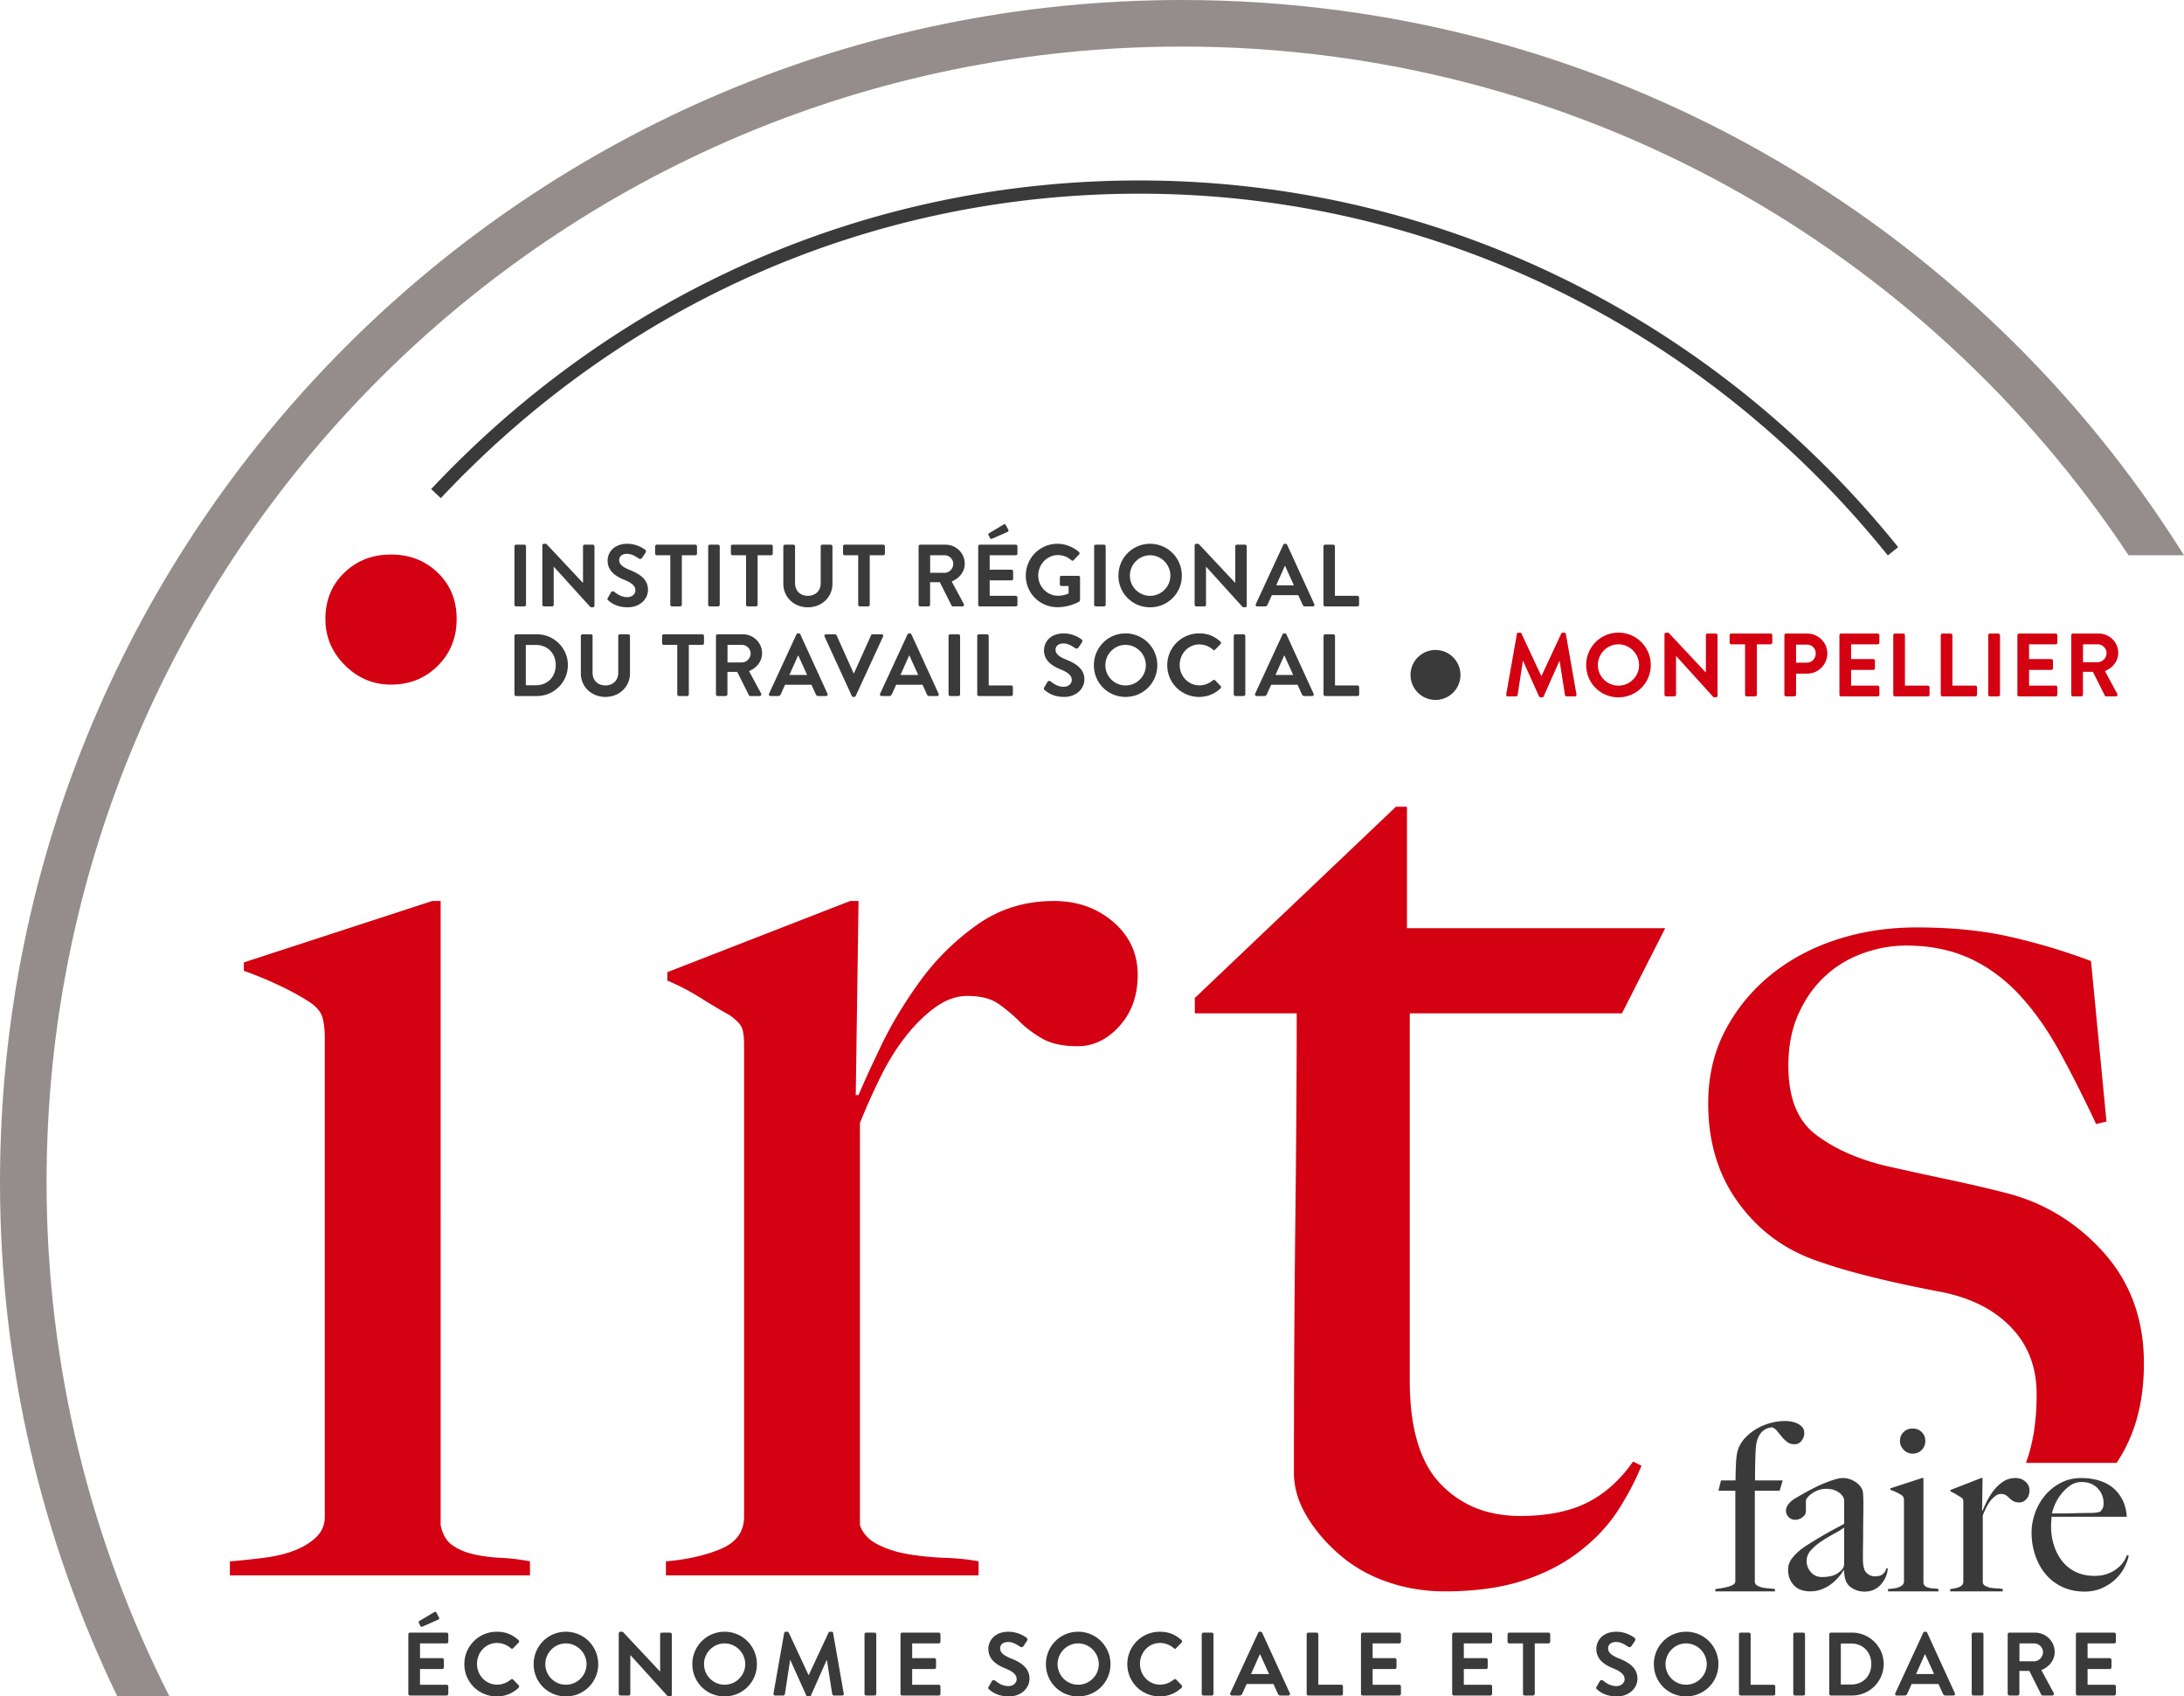
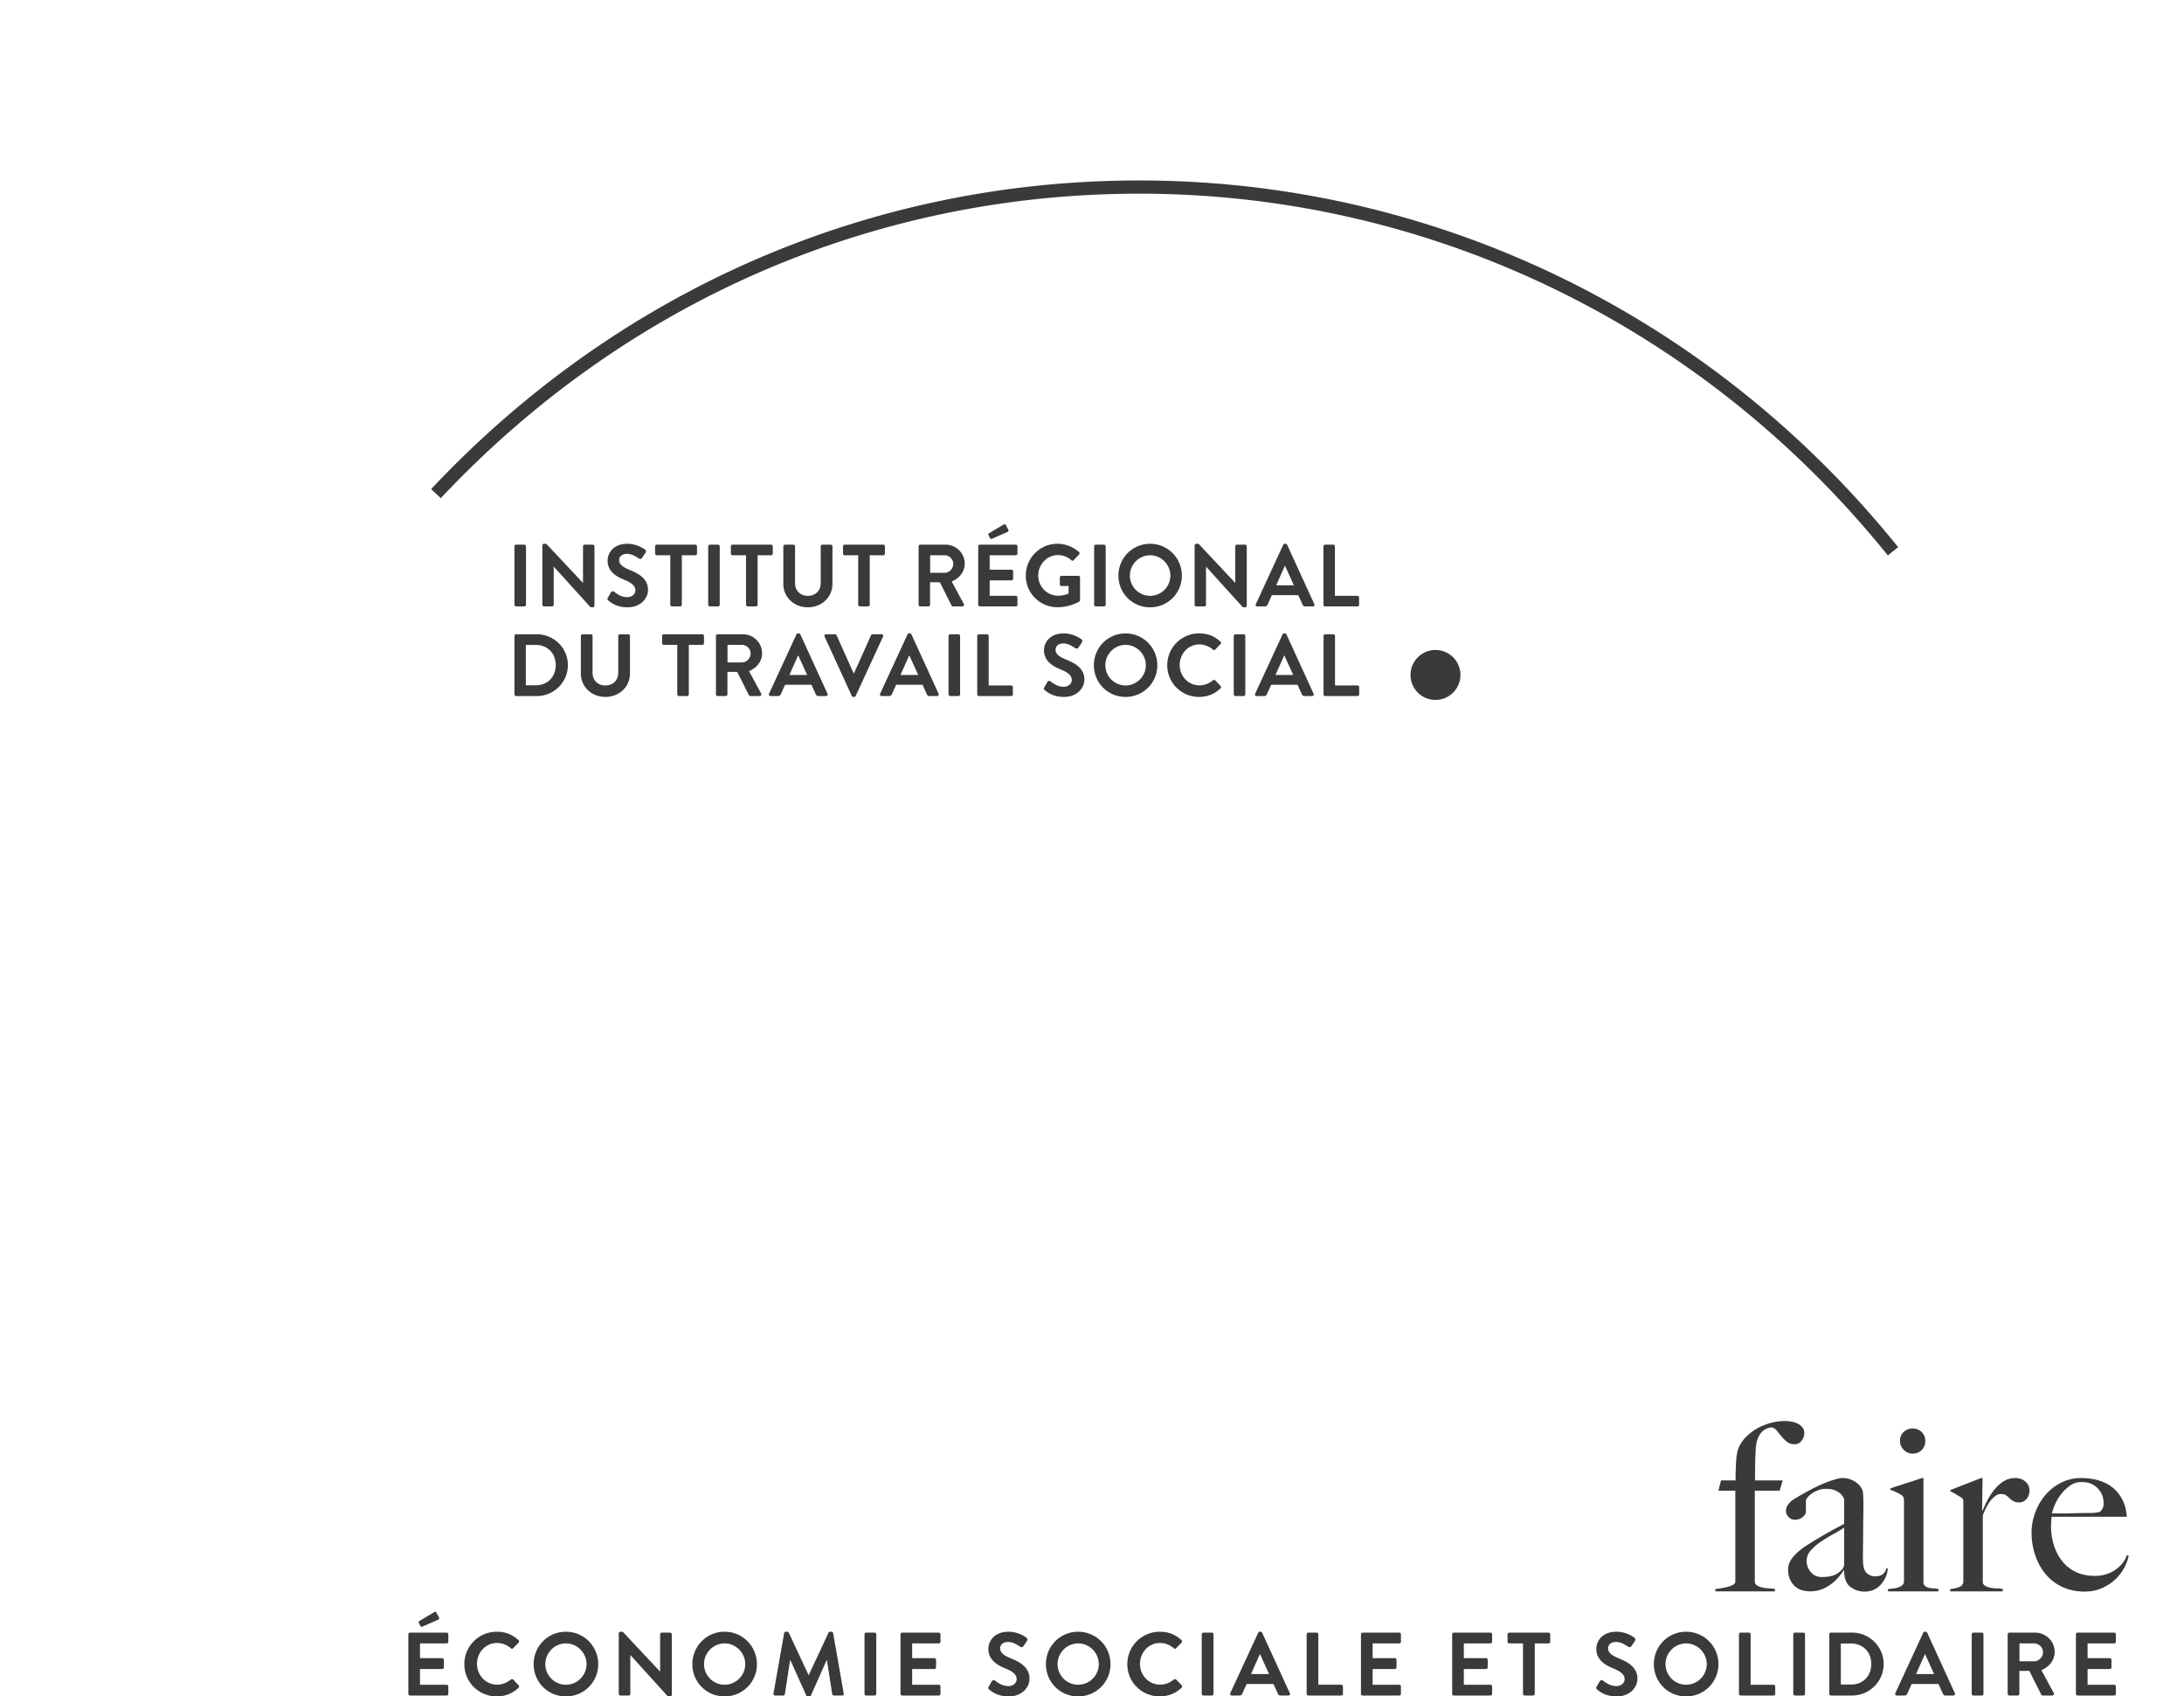
<svg xmlns="http://www.w3.org/2000/svg" width="600" height="465.953" viewBox="0 0 600 465.953">
-   <path d="M130.26 426.945c-2.3-.508-4.285-1.342-5.944-2.492-1.666-1.15-2.75-3.002-3.26-5.56V247.475h-2.3l-51.77 16.875v2.3a107.83 107.83 0 0 1 10.162 4.219c3.194 1.533 5.944 3.066 8.245 4.602 1.785 1.282 2.877 2.683 3.26 4.216.383 1.537.575 3.326.575 5.37v131.535c0 2.3-.832 4.216-2.493 5.749-1.665 1.537-3.709 2.75-6.134 3.644-2.433.898-5.178 1.534-8.246 1.917-3.068.383-6.136.706-9.204.958v3.836h82.45v-3.836a53.877 53.877 0 0 0-7.863-.958c-2.685-.124-5.176-.444-7.477-.958zm-22.836-238.908c5.117 0 9.4-1.72 12.853-5.173 3.448-3.45 5.175-7.732 5.175-12.854 0-5.118-1.727-9.348-5.175-12.688-3.453-3.338-7.736-5.006-12.853-5.006-5.122 0-9.406 1.668-12.854 5.006-3.452 3.34-5.175 7.57-5.175 12.688 0 4.898 1.78 9.128 5.342 12.685 3.558 3.564 7.789 5.342 12.687 5.342zm198.423 65.192c-4.475-3.833-9.91-5.753-16.298-5.753-7.926 0-14.955 2.176-21.09 6.52-6.136 4.35-11.38 9.528-15.723 15.532-4.351 6.008-7.928 11.953-10.737 17.833-2.816 5.884-4.86 10.352-6.136 13.421h-.766l.766-53.306h-2.301l-50.235 19.557v2.304c3.068 1.28 6.134 2.874 9.202 4.79 3.068 1.92 5.753 3.52 8.054 4.795 1.785 1.285 2.876 2.434 3.26 3.453.383 1.022.574 2.558.574 4.599v129.619c0 4.092-2.11 7.034-6.327 8.819-4.218 1.792-9.27 2.941-15.148 3.449v3.836h85.9v-3.836c-2.559-.508-5.561-.827-9.012-.958a80.994 80.994 0 0 1-9.97-.958c-3.2-.508-6.076-1.402-8.63-2.683-2.556-1.278-4.217-3.07-4.984-5.37v-110.44c1.533-3.837 3.32-7.861 5.37-12.08 2.042-4.22 4.343-7.99 6.902-11.314 2.552-3.318 5.302-6.069 8.244-8.244 2.936-2.168 5.944-3.261 9.012-3.261 3.577 0 6.388.71 8.437 2.111a41.306 41.306 0 0 1 5.75 4.79c1.788 1.793 3.896 3.394 6.328 4.795 2.428 1.41 5.687 2.112 9.779 2.112 4.345 0 8.18-1.853 11.505-5.561 3.318-3.705 4.986-8.372 4.986-14 0-5.877-2.243-10.735-6.712-14.571zm139.743 25.11l11.888-23.393h-70.947v-33.362h-3.03l-55.256 52.536v4.22h27.994c0 16.87-.135 36.112-.383 57.71-.263 21.608-.383 44.423-.383 68.452 0 4.092 1.2 8.12 3.598 12.08 2.399 3.968 5.494 7.545 9.284 10.739 3.783 3.197 8.148 5.625 13.08 7.285 4.933 1.665 10.086 2.492 15.452 2.492 8.176 0 15.274-.959 21.285-2.875 5.998-1.92 11.243-4.603 15.721-8.056 4.472-3.449 8.049-7.285 10.739-11.501 2.683-4.22 4.79-8.247 6.324-12.08l-2.3-1.15c-3.584 5.117-7.8 8.886-12.655 11.31-4.862 2.434-10.994 3.645-18.404 3.645-8.957 0-16.239-2.935-21.86-8.82-5.628-5.88-8.439-15.34-8.439-28.379V278.34h58.292zm132.243 65.577c-7.486-8.285-16.534-13.736-27.182-16.353-4.506-1.163-9.848-2.398-15.99-3.706a1063.888 1063.888 0 0 1-17.079-3.743c-7.558-1.89-13.845-4.724-18.824-8.54-4.942-3.78-7.45-10.066-7.45-18.824 0-5.45.946-10.247 2.835-14.39 1.89-4.143 4.325-7.559 7.305-10.284 2.943-2.726 6.395-4.797 10.284-6.214 3.924-1.417 7.885-2.144 11.92-2.144 6.613 0 12.463 1.199 17.587 3.56 5.088 2.363 9.63 5.743 13.664 10.103 4.034 4.397 7.704 9.594 11.01 15.663 3.308 6.032 6.614 12.61 9.958 19.696l2.834-.691-4.252-44.08a169.605 169.605 0 0 0-21.694-6.54c-7.559-1.781-16.317-2.69-26.274-2.69-7.812 0-15.153 1.127-22.021 3.38s-12.937 5.523-18.134 9.775c-5.196 4.252-9.339 9.34-12.428 15.263-3.089 5.923-4.615 12.573-4.615 19.914 0 10.647 2.762 19.768 8.322 27.327 5.524 7.595 12.791 12.937 21.767 15.99 4.724 1.67 10.03 3.197 15.917 4.614 5.887 1.454 12.028 2.726 18.388 3.925 8.03 1.672 14.354 4.906 18.932 9.775 4.616 4.833 6.905 10.939 6.905 18.279 0 7.304-.981 13.591-2.943 18.824h24.928c.69-1.09 1.381-2.18 1.999-3.343 3.67-6.76 5.487-14.754 5.487-23.984 0-12.101-3.706-22.276-11.156-30.562zm-163.568-152.63h2.222c.22 0 .418-.196.443-.37l1.43-9.351h.075l4.368 9.697c.075.149.196.271.42.271h.443c.223 0 .369-.122.419-.271l4.318-9.697h.075l1.455 9.35c.05.175.248.372.468.372h2.247c.32 0 .518-.222.443-.568l-2.91-16.582c-.025-.197-.174-.369-.443-.369h-.398c-.22 0-.344.098-.418.247l-5.43 11.645h-.071l-5.43-11.645a.45.45 0 0 0-.418-.247h-.398c-.27 0-.419.172-.443.37l-2.935 16.58c-.05.347.149.569.468.569zm30.36.247c4.936 0 8.882-3.923 8.882-8.857a8.865 8.865 0 0 0-8.882-8.908c-4.936 0-8.858 3.971-8.858 8.908a8.803 8.803 0 0 0 8.858 8.857zm0-14.558c3.109 0 5.674 2.592 5.674 5.7 0 3.11-2.565 5.65-5.674 5.65-3.109 0-5.65-2.54-5.65-5.65 0-3.108 2.541-5.7 5.65-5.7zm26.417 14.558h.344c.249 0 .469-.197.469-.443v-16.607a.484.484 0 0 0-.469-.468h-2.268a.47.47 0 0 0-.472.468v10.19h-.05l-10.064-10.733a.543.543 0 0 0-.422-.172h-.369c-.245 0-.468.197-.468.444v16.606c0 .247.223.469.468.469h2.246c.27 0 .469-.222.469-.469v-10.61h.05l10.117 11.153c.12.123.245.172.419.172zm4.6-14.558h3.775v13.843c0 .247.22.469.468.469h2.293a.487.487 0 0 0 .472-.469v-13.843h3.772a.47.47 0 0 0 .472-.469v-2.023a.47.47 0 0 0-.472-.468h-10.78a.467.467 0 0 0-.47.468v2.023c0 .247.196.469.47.469zm15.042 14.312h2.272a.486.486 0 0 0 .468-.469v-5.798h3.084c3.01 0 5.504-2.493 5.504-5.552 0-2.987-2.495-5.453-5.529-5.453h-5.799a.469.469 0 0 0-.468.468v16.335c0 .247.199.469.468.469zm2.74-14.238h2.96c1.384 0 2.445 1.036 2.445 2.394 0 1.455-1.061 2.565-2.445 2.565h-2.96v-4.959zm12.378 14.238h10.043a.467.467 0 0 0 .469-.469v-2.024a.467.467 0 0 0-.469-.469h-7.303v-4.317h6.093a.468.468 0 0 0 .468-.47v-2.048a.483.483 0 0 0-.468-.468h-6.093v-4.047h7.303a.467.467 0 0 0 .469-.469v-2.023a.467.467 0 0 0-.469-.468h-10.043a.469.469 0 0 0-.468.468v16.335c0 .247.198.469.468.469zm14.795 0h9.032c.27 0 .468-.222.468-.469v-2.024a.469.469 0 0 0-.468-.469h-6.292v-13.842a.486.486 0 0 0-.469-.468h-2.271a.469.469 0 0 0-.469.468v16.335c0 .247.2.469.469.469zm13.045 0h9.032c.27 0 .468-.222.468-.469v-2.024a.469.469 0 0 0-.468-.469h-6.292v-13.842a.486.486 0 0 0-.469-.468h-2.27a.469.469 0 0 0-.47.468v16.335c0 .247.2.469.47.469zm13.045 0h2.297a.486.486 0 0 0 .468-.469v-16.335a.486.486 0 0 0-.468-.468h-2.297a.486.486 0 0 0-.468.468v16.335c0 .247.224.469.468.469zm8.014 0h10.043a.467.467 0 0 0 .468-.469v-2.024a.467.467 0 0 0-.468-.469h-7.304v-4.317h6.094a.468.468 0 0 0 .468-.47v-2.048a.484.484 0 0 0-.468-.468h-6.094v-4.047h7.304a.467.467 0 0 0 .468-.469v-2.023a.467.467 0 0 0-.468-.468H554.7a.469.469 0 0 0-.469.468v16.335c0 .247.199.469.469.469zm14.794 0h2.272a.486.486 0 0 0 .468-.469v-6.292h2.74l3.279 6.539c.05.098.174.222.397.222h2.59c.42 0 .594-.396.42-.715l-3.382-6.267c2.147-.865 3.651-2.715 3.651-4.987 0-2.934-2.416-5.303-5.376-5.303h-7.059a.469.469 0 0 0-.468.468v16.335c0 .247.199.469.468.469zm2.765-14.312h4.02c1.31 0 2.446 1.085 2.446 2.393 0 1.382-1.136 2.518-2.445 2.518h-4.021v-4.911z" fill="#d30111" />
  <path d="M115.487 446.584c.1.223.27.319.617.173l4.316-1.902c.223-.096.323-.369.149-.663l-.692-1.285c-.12-.224-.37-.245-.639-.075l-4.05 2.42c-.12.072-.244.27-.145.47l.444.862zm7.204 1.852h-10.043c-.27 0-.468.22-.468.468v16.335a.47.47 0 0 0 .468.469h10.043a.468.468 0 0 0 .468-.469v-2.026a.468.468 0 0 0-.468-.468h-7.303v-4.316h6.093a.469.469 0 0 0 .468-.472v-2.047a.485.485 0 0 0-.468-.469h-6.093v-4.045h7.303a.468.468 0 0 0 .468-.469v-2.023a.466.466 0 0 0-.468-.468zm18.273 12.878a.449.449 0 0 0-.614 0c-1.037.838-2.296 1.406-3.776 1.406-3.159 0-5.53-2.616-5.53-5.7 0-3.108 2.347-5.749 5.505-5.749 1.38 0 2.764.543 3.8 1.455.196.2.444.2.615 0l1.508-1.554a.459.459 0 0 0-.025-.688c-1.679-1.505-3.481-2.296-5.973-2.296-4.936 0-8.907 3.97-8.907 8.907s3.971 8.858 8.907 8.858c2.197 0 4.32-.763 5.998-2.392.17-.174.22-.493.025-.667l-1.533-1.58zm14.5-13.126c-4.936 0-8.858 3.97-8.858 8.907s3.922 8.858 8.858 8.858 8.882-3.922 8.882-8.858-3.946-8.907-8.882-8.907zm0 14.557c-3.109 0-5.65-2.541-5.65-5.65 0-3.109 2.541-5.7 5.65-5.7 3.109 0 5.674 2.591 5.674 5.7s-2.565 5.65-5.674 5.65zm28.631-14.309h-2.267a.469.469 0 0 0-.472.468v10.189h-.046l-10.068-10.732a.545.545 0 0 0-.423-.173h-.369c-.245 0-.468.198-.468.443v16.608c0 .245.223.469.468.469h2.247a.47.47 0 0 0 .468-.469v-10.61h.05l10.117 11.153c.121.121.245.17.42.17h.343c.249 0 .469-.194.469-.443v-16.605a.482.482 0 0 0-.469-.468zm14.966-.248c-4.937 0-8.858 3.97-8.858 8.907s3.921 8.858 8.858 8.858 8.882-3.922 8.882-8.858-3.946-8.907-8.882-8.907zm0 14.557c-3.11 0-5.65-2.541-5.65-5.65 0-3.109 2.54-5.7 5.65-5.7 3.108 0 5.674 2.591 5.674 5.7s-2.566 5.65-5.674 5.65zm29.376-14.557h-.397c-.22 0-.344.099-.419.248l-5.43 11.643h-.07l-5.43-11.643a.451.451 0 0 0-.419-.248h-.397c-.27 0-.42.173-.444.369l-2.935 16.583c-.05.344.15.568.469.568h2.221a.48.48 0 0 0 .444-.373l1.43-9.35h.074l4.369 9.698c.074.15.195.27.419.27h.443c.224 0 .37-.12.42-.27l4.318-9.699h.074l1.455 9.351c.05.174.249.373.469.373h2.246c.32 0 .518-.224.444-.568l-2.91-16.583c-.025-.196-.174-.37-.444-.37zm11.828.248h-2.296a.485.485 0 0 0-.468.468v16.335c0 .245.223.469.468.469h2.296a.487.487 0 0 0 .469-.469v-16.335a.485.485 0 0 0-.469-.468zm17.634 0h-10.043c-.27 0-.468.22-.468.468v16.335a.47.47 0 0 0 .468.469H257.9a.468.468 0 0 0 .469-.469v-2.026a.468.468 0 0 0-.469-.468h-7.303v-4.316h6.093a.469.469 0 0 0 .468-.472v-2.047a.485.485 0 0 0-.468-.469h-6.093v-4.045h7.303a.468.468 0 0 0 .469-.469v-2.023a.466.466 0 0 0-.469-.468zm19.774 7.055c-1.998-.813-2.91-1.604-2.91-2.765 0-.936.763-1.724 2.168-1.724 1.36 0 2.37.688 3.432 1.355.294.2.667 0 .862-.294l.94-1.409c.171-.245.096-.664-.148-.813-.494-.369-2.42-1.653-4.937-1.653-3.921 0-5.55 2.54-5.55 4.737 0 2.91 2.317 4.394 4.638 5.33 2.073.838 3.134 1.704 3.134 2.96 0 1.061-.962 1.902-2.247 1.902-1.604 0-2.714-.766-3.726-1.53a.57.57 0 0 0-.837.171l-.887 1.53c-.224.397-.125.543.12.741.717.618 2.321 1.924 5.43 1.924 3.478 0 5.674-2.342 5.674-4.883 0-3.184-2.76-4.617-5.156-5.58zm18.52-7.303c-4.935 0-8.857 3.97-8.857 8.907s3.922 8.858 8.858 8.858 8.883-3.922 8.883-8.858-3.947-8.907-8.883-8.907zm0 14.557c-3.108 0-5.649-2.541-5.649-5.65 0-3.109 2.541-5.7 5.65-5.7s5.674 2.591 5.674 5.7-2.565 5.65-5.674 5.65zm26.908-1.43a.449.449 0 0 0-.614 0c-1.036.837-2.296 1.405-3.776 1.405-3.159 0-5.53-2.616-5.53-5.7 0-3.108 2.347-5.749 5.505-5.749 1.38 0 2.765.543 3.8 1.455.196.2.444.2.615 0l1.508-1.554a.459.459 0 0 0-.025-.688c-1.678-1.505-3.481-2.296-5.972-2.296-4.937 0-8.908 3.97-8.908 8.907s3.971 8.858 8.908 8.858c2.196 0 4.318-.763 5.997-2.392.17-.174.22-.493.025-.667l-1.533-1.58zm9.809-12.879h-2.297a.485.485 0 0 0-.468.468v16.335c0 .245.224.469.468.469h2.297a.487.487 0 0 0 .468-.469v-16.335a.485.485 0 0 0-.468-.468zm13.417-.248h-.244c-.224 0-.348.124-.423.273l-7.672 16.605c-.15.319.05.642.419.642h2.147c.393 0 .617-.249.716-.493l1.207-2.666h7.378l1.21 2.666c.174.344.344.493.717.493h2.147c.369 0 .568-.323.419-.642l-7.602-16.605c-.074-.15-.17-.273-.419-.273zm-2.64 11.622l2.417-5.43h.074l2.47 5.43h-4.96zm24.785 2.935h-6.292v-13.84a.485.485 0 0 0-.469-.469h-2.27c-.27 0-.47.22-.47.468v16.335a.47.47 0 0 0 .47.469h9.03a.47.47 0 0 0 .47-.469v-2.026a.47.47 0 0 0-.47-.468zm15.93-14.309H374.36c-.27 0-.468.22-.468.468v16.335a.47.47 0 0 0 .468.469h10.043a.468.468 0 0 0 .469-.469v-2.026a.468.468 0 0 0-.469-.468H377.1v-4.316h6.093a.469.469 0 0 0 .468-.472v-2.047a.485.485 0 0 0-.468-.469h-6.093v-4.045h7.303a.468.468 0 0 0 .469-.469v-2.023a.466.466 0 0 0-.469-.468zm25.055 0h-10.044c-.27 0-.468.22-.468.468v16.335a.47.47 0 0 0 .468.469h10.044a.468.468 0 0 0 .468-.469v-2.026a.468.468 0 0 0-.468-.468h-7.304v-4.316h6.093a.469.469 0 0 0 .469-.472v-2.047a.485.485 0 0 0-.469-.469h-6.093v-4.045h7.304a.468.468 0 0 0 .468-.469v-2.023a.466.466 0 0 0-.468-.468zm15.955 0H414.63a.466.466 0 0 0-.469.468v2.023c0 .245.195.469.469.469h3.776v13.843c0 .245.22.469.468.469h2.292a.488.488 0 0 0 .472-.469v-13.843h3.773a.47.47 0 0 0 .472-.469v-2.023a.469.469 0 0 0-.472-.468zm19.28 7.055c-1.998-.813-2.91-1.604-2.91-2.765 0-.936.763-1.724 2.169-1.724 1.359 0 2.37.688 3.431 1.355.295.2.667 0 .863-.294l.94-1.409c.17-.245.096-.664-.15-.813-.492-.369-2.42-1.653-4.935-1.653-3.922 0-5.55 2.54-5.55 4.737 0 2.91 2.317 4.394 4.638 5.33 2.072.838 3.133 1.704 3.133 2.96 0 1.061-.962 1.902-2.246 1.902-1.604 0-2.715-.766-3.726-1.53a.57.57 0 0 0-.838.171l-.887 1.53c-.224.397-.124.543.12.741.717.618 2.321 1.924 5.43 1.924 3.478 0 5.675-2.342 5.675-4.883 0-3.184-2.761-4.617-5.157-5.58zm18.521-7.303c-4.936 0-8.857 3.97-8.857 8.907s3.92 8.858 8.857 8.858 8.883-3.922 8.883-8.858-3.946-8.907-8.883-8.907zm0 14.557c-3.108 0-5.65-2.541-5.65-5.65 0-3.109 2.542-5.7 5.65-5.7 3.109 0 5.675 2.591 5.675 5.7s-2.566 5.65-5.675 5.65zm-208.582-272.05c.17.34.339.485.702.485h2.108c.364 0 .558-.316.412-.63l-7.463-16.308c-.073-.146-.169-.266-.412-.266h-.241c-.218 0-.34.12-.413.266l-7.536 16.308c-.146.314.05.63.411.63h2.11c.387 0 .605-.243.703-.484l1.187-2.617h7.245l1.187 2.617zm-7.245-5.306l2.374-5.33h.073l2.424 5.33h-4.871zm-29.425-35.786h-2.301a.477.477 0 0 0-.461.46v10.273c0 3.684 2.933 6.471 6.737 6.471 3.827 0 6.76-2.787 6.76-6.47v-10.275a.477.477 0 0 0-.461-.46h-2.301a.461.461 0 0 0-.462.46v10.129c0 2.037-1.428 3.465-3.536 3.465s-3.515-1.428-3.515-3.488v-10.106a.46.46 0 0 0-.46-.46zm-44.89 35.35v-10.275a.477.477 0 0 0-.461-.46h-2.302a.461.461 0 0 0-.46.46v10.129c0 2.037-1.43 3.465-3.537 3.465s-3.515-1.428-3.515-3.488v-10.106a.46.46 0 0 0-.46-.46h-2.301a.477.477 0 0 0-.462.46v10.274c0 3.684 2.933 6.471 6.738 6.471 3.827 0 6.76-2.787 6.76-6.47zm63.156-18.389h2.253a.477.477 0 0 0 .462-.46V152.51h3.706a.46.46 0 0 0 .462-.46v-1.987a.46.46 0 0 0-.462-.46h-10.587a.46.46 0 0 0-.462.46v1.988c0 .241.194.46.462.46h3.706v13.595c0 .241.219.46.46.46zm289.228 232.704c.987 0 1.814-.33 2.48-.997.664-.668.998-1.494.998-2.481 0-.99-.334-1.806-.997-2.449-.667-.646-1.494-.969-2.48-.969-.99 0-1.818.323-2.485.97-.664.642-.997 1.458-.997 2.448 0 .944.344 1.76 1.033 2.449.684.688 1.5 1.029 2.448 1.029zm-283.272-225.05h-2.471a.45.45 0 0 0-.414.267l-4.675 10.42h-.12l-4.678-10.42a.445.445 0 0 0-.412-.266h-2.472c-.363 0-.557.314-.411.63l7.486 16.306c.073.146.195.268.413.268h.242c.218 0 .339-.122.411-.268l7.513-16.306c.146-.316-.05-.63-.412-.63zm-36.765-7.654h2.254a.477.477 0 0 0 .461-.46V152.51h3.707a.46.46 0 0 0 .461-.46v-1.987a.46.46 0 0 0-.461-.46h-10.588a.46.46 0 0 0-.461.46v1.988c0 .241.193.46.46.46h3.708v13.595c0 .241.218.46.46.46zm-33.067-2.544c-1.574 0-2.665-.75-3.66-1.503-.216-.169-.629-.169-.822.17l-.873 1.503c-.217.387-.121.532.122.726.703.607 2.277 1.891 5.33 1.891 3.418 0 5.574-2.303 5.574-4.798 0-3.126-2.713-4.531-5.064-5.477-1.963-.799-2.86-1.574-2.86-2.713 0-.921.752-1.697 2.132-1.697 1.333 0 2.326.678 3.368 1.333.29.193.655 0 .848-.29l.92-1.381c.171-.244.098-.655-.145-.8-.484-.364-2.374-1.624-4.845-1.624-3.853 0-5.451 2.496-5.451 4.652 0 2.859 2.276 4.314 4.554 5.235 2.036.823 3.077 1.671 3.077 2.908 0 1.041-.944 1.865-2.205 1.865zm-30.56 2.544h2.253a.477.477 0 0 0 .461-.46v-16.042a.477.477 0 0 0-.461-.46h-2.254a.477.477 0 0 0-.46.46v16.043c0 .241.22.46.46.46zm51.613 10.102v-1.988a.46.46 0 0 0-.462-.46h-10.587a.46.46 0 0 0-.462.46v1.988c0 .241.194.46.462.46h3.706v13.595c0 .241.219.46.46.46h2.253a.477.477 0 0 0 .462-.46v-13.596h3.706a.46.46 0 0 0 .462-.46zm-8.8-10.102h2.254a.477.477 0 0 0 .461-.46V152.51h3.707a.46.46 0 0 0 .461-.46v-1.987a.46.46 0 0 0-.46-.46h-10.589a.46.46 0 0 0-.461.46v1.988c0 .241.193.46.461.46h3.707v13.595c0 .241.218.46.46.46zm12.664 0a.477.477 0 0 0 .462-.46v-16.042a.477.477 0 0 0-.462-.46h-2.253a.477.477 0 0 0-.46.46v16.043c0 .241.219.46.46.46h2.253zm12.095 12.865c0-2.884-2.375-5.21-5.283-5.21h-6.93a.46.46 0 0 0-.46.46v16.042c0 .241.193.46.46.46h2.23c.241 0 .46-.219.46-.46v-6.18h2.69l3.222 6.421c.05.098.17.218.388.218h2.545c.411 0 .58-.388.411-.702l-3.32-6.156c2.109-.848 3.587-2.665 3.587-4.893zm-5.549 2.52h-3.95v-4.824h3.95c1.285 0 2.4 1.067 2.4 2.351 0 1.358-1.115 2.472-2.4 2.472zm10.68 8.747l1.187-2.617h7.245l1.187 2.617c.17.339.339.484.703.484h2.108c.363 0 .557-.316.411-.63l-7.463-16.308c-.072-.146-.168-.266-.411-.266h-.242c-.218 0-.34.12-.413.266l-7.536 16.308c-.145.314.05.63.412.63h2.11c.386 0 .605-.243.702-.484zm4.748-10.638h.073l2.424 5.33h-4.87l2.373-5.33zm-77.911 10.663c0 .241.193.46.436.46h5.742c4.678 0 8.505-3.805 8.505-8.505 0-4.653-3.827-8.457-8.505-8.457h-5.742c-.243 0-.436.218-.436.46v16.042zm3.125-13.57h2.762c3.152 0 5.453 2.228 5.453 5.525 0 3.32-2.301 5.548-5.453 5.548h-2.762V177.15zm7.205-10.587a.46.46 0 0 0 .46-.46v-10.42h.05l9.934 10.953c.121.12.242.17.412.17h.339c.243 0 .461-.195.461-.436v-16.309a.477.477 0 0 0-.461-.46h-2.229a.461.461 0 0 0-.461.46v10.008h-.048l-9.887-10.54a.526.526 0 0 0-.411-.17h-.364c-.241 0-.46.193-.46.436v16.309c0 .241.219.46.46.46h2.205zm190.855-.193v-16.309c0-.24-.22-.46-.461-.46h-2.229a.461.461 0 0 0-.461.46v10.008h-.046l-9.887-10.54a.535.535 0 0 0-.412-.17h-.365c-.242 0-.462.193-.462.436v16.309c0 .241.22.46.462.46h2.203c.27 0 .462-.219.462-.46v-10.421h.05l9.932 10.953c.125.12.245.17.412.17h.34c.242 0 .462-.195.462-.436zm166.317 282.065h-5.849c-.244 0-.443.22-.443.468v16.335c0 .245.199.469.443.469h5.849c4.762 0 8.662-3.875 8.662-8.663 0-4.737-3.9-8.609-8.662-8.609zm-.295 14.259h-2.814V451.42h2.814c3.208 0 5.55 2.27 5.55 5.624 0 3.382-2.342 5.65-5.55 5.65zm-13.12-14.259h-2.296a.485.485 0 0 0-.468.468v16.335c0 .245.223.469.468.469h2.296a.487.487 0 0 0 .469-.469v-16.335a.485.485 0 0 0-.469-.468zm21.854-16.076c-.476.408-1.203.614-2.193.614-.86 0-1.622-.312-2.286-.937-.667-.62-1-1.898-1-3.833 0-1.458.01-2.803.031-4.027.022-1.225.032-2.417.032-3.578 0-1.16.01-2.36.032-3.609.022-1.245.036-2.64.036-4.187 0-.731-.025-1.473-.068-2.225-.042-.75-.149-1.278-.32-1.58-.432-.858-1.138-1.575-2.128-2.157a6.145 6.145 0 0 0-3.155-.87c-.56 0-1.281.128-2.161.387s-1.846.604-2.9 1.033c-1.054.43-2.157.944-3.318 1.544-1.16.603-2.3 1.224-3.417 1.87-.345.216-.738.45-1.193.71a7.31 7.31 0 0 0-1.256.901c-.387.344-.706.731-.965 1.16s-.387.902-.387 1.416c0 .646.245 1.218.742 1.71a2.412 2.412 0 0 0 1.77.739c.732 0 1.41-.234 2.03-.706.625-.472.934-1.012.934-1.611v-2.903c0-.256.152-.568.454-.934.298-.365.706-.73 1.224-1.096a7.342 7.342 0 0 1 1.771-.902 6.083 6.083 0 0 1 2.03-.354c1.033 0 1.87.142 2.513.418.645.28 1.15.593 1.515.937.365.344.62.675.773.997.15.323.224.53.224.614v6.637c-.43.259-.955.546-1.576.869-.624.323-1.345.71-2.16 1.16-.817.451-1.772 1.001-2.868 1.644a129.77 129.77 0 0 0-3.769 2.32c-1.42.902-2.612 1.913-3.577 3.028-.965 1.117-1.452 2.278-1.452 3.48 0 1.119.185 2.063.55 2.836.362.774.838 1.41 1.416 1.903a4.964 4.964 0 0 0 1.934 1.029c.71.195 1.406.29 2.094.29 1.16 0 2.225-.18 3.19-.546a10.556 10.556 0 0 0 2.644-1.451 12.84 12.84 0 0 0 2.062-1.934c.579-.685 1.04-1.31 1.384-1.867l.128.064c0 2.147.571 3.652 1.71 4.51 1.136.86 2.439 1.289 3.897 1.289.905 0 1.732-.16 2.48-.483a5.53 5.53 0 0 0 1.967-1.42 7.885 7.885 0 0 0 1.355-2.093c.341-.774.536-1.569.579-2.385h-.387a3.065 3.065 0 0 1-.965 1.579zm-10.636-2.867c0 .73-.255 1.334-.77 1.806-.731.731-1.526 1.224-2.385 1.48-.862.259-1.849.387-2.967.387-1.245 0-2.253-.451-3.027-1.352-.773-.902-1.16-1.913-1.16-3.031 0-1.114.397-2.115 1.192-2.995a15.016 15.016 0 0 1 2.836-2.417 41.79 41.79 0 0 1 3.382-2.03c1.16-.62 2.129-1.214 2.899-1.77v9.922zM312.99 49.567c-74.075 0-143.164 30.106-194.54 84.77l2.648 2.489C171.779 82.9 239.928 53.2 312.99 53.2c79.83 0 154.783 36.216 205.648 99.365l2.832-2.278C469.91 86.278 393.924 49.567 312.99 49.567zm88.23 135.822a6.857 6.857 0 1 0-13.714 0 6.857 6.857 0 0 0 13.715 0zm86.015 277.356h-6.292v-13.84a.485.485 0 0 0-.468-.469h-2.272c-.27 0-.468.22-.468.468v16.335a.47.47 0 0 0 .468.469h9.032a.47.47 0 0 0 .468-.469v-2.026a.47.47 0 0 0-.468-.468zm-5.054-60.287c.022-1.224.075-2.693.16-4.415.089-1.33.312-2.391.678-3.186.366-.795.795-1.399 1.288-1.807s.98-.678 1.452-.805.837-.192 1.096-.192c.515.17.976.515 1.384 1.03a70.81 70.81 0 0 0 1.288 1.578c.451.54.944 1.012 1.484 1.42.536.408 1.192.61 1.966.61.816 0 1.469-.323 1.966-.965.493-.646.738-1.356.738-2.13 0-.599-.16-1.103-.483-1.51s-.73-.743-1.224-1.002a6.467 6.467 0 0 0-1.675-.578 9.202 9.202 0 0 0-1.902-.195c-1.374 0-2.715.184-4.028.55-1.31.365-2.512.859-3.61 1.48a14.429 14.429 0 0 0-2.93 2.193c-.86.837-1.526 1.75-1.998 2.736-.472.947-.763 2.289-.87 4.028a87.154 87.154 0 0 0-.16 5.32h-3.995l-.71 2.835h4.642v24.937c0 .344-.196.635-.582.87-.387.237-.87.432-1.448.581-.582.15-1.186.28-1.807.387-.624.107-1.17.181-1.643.224v.646h16.367v-.646a30.16 30.16 0 0 0-1.898-.192 9.537 9.537 0 0 1-1.707-.259c-.518-.128-.948-.298-1.292-.514a1.368 1.368 0 0 1-.642-.902v-25.132h6.831l.838-2.836h-7.605c0-1.547.01-2.935.031-4.159zm82.29 51.28c0-2.935-2.42-5.302-5.38-5.302h-7.06c-.269 0-.468.22-.468.468v16.335a.47.47 0 0 0 .469.469h2.271a.487.487 0 0 0 .469-.469v-6.292h2.74l3.278 6.537c.05.1.174.224.398.224h2.59c.42 0 .593-.398.42-.717l-3.383-6.267c2.147-.862 3.655-2.715 3.655-4.986zm-5.654 2.57h-4.02v-4.912h4.02c1.31 0 2.445 1.086 2.445 2.392 0 1.384-1.135 2.52-2.445 2.52zm21.999-7.872h-10.043c-.27 0-.468.22-.468.468v16.335a.47.47 0 0 0 .468.469h10.043a.468.468 0 0 0 .468-.469v-2.026a.468.468 0 0 0-.468-.468h-7.303v-4.316h6.093a.469.469 0 0 0 .468-.472v-2.047a.485.485 0 0 0-.468-.469h-6.093v-4.045h7.303a.468.468 0 0 0 .468-.469v-2.023a.466.466 0 0 0-.468-.468zm-48.274-11.984a8.947 8.947 0 0 0-1.32-.16 7.49 7.49 0 0 1-1.256-.16 2.906 2.906 0 0 1-1.001-.418c-.28-.196-.461-.508-.547-.937V405.97h-.386l-8.702 2.836v.387c.603.216 1.171.45 1.71.71.536.255.998.514 1.385.773.301.213.482.45.546.706.067.26.1.561.1.905v22.102c0 .387-.143.71-.42.969-.28.255-.624.461-1.032.61-.408.153-.87.26-1.384.323-.518.064-1.033.117-1.547.16v.646h13.854v-.646zM263.3 174.219h-2.253a.477.477 0 0 0-.46.46v16.042c0 .241.219.46.46.46h2.253a.477.477 0 0 0 .462-.46v-16.043a.477.477 0 0 0-.462-.46zm109.64 14.053h-6.179v-13.594a.476.476 0 0 0-.461-.46h-2.229a.461.461 0 0 0-.461.46v16.043c0 .241.195.46.461.46h8.869a.461.461 0 0 0 .461-.46v-1.988a.461.461 0 0 0-.461-.461zm172.686 225.915c.345-.706.731-1.342 1.16-1.899a7.02 7.02 0 0 1 1.385-1.387c.493-.366 1-.547 1.515-.547.6 0 1.075.117 1.42.355.34.234.663.504.965.806.302.301.653.567 1.065.805.404.234.954.355 1.643.355.727 0 1.373-.312 1.93-.937.56-.62.841-1.405.841-2.353 0-.986-.38-1.802-1.128-2.448-.753-.643-1.668-.966-2.74-.966-1.33 0-2.512.366-3.545 1.097-1.03.731-1.913 1.6-2.64 2.608a19.394 19.394 0 0 0-1.807 2.999 50.356 50.356 0 0 0-1.029 2.253h-.131l.131-8.957h-.387l-8.442 3.287v.386c.514.217 1.029.483 1.547.806.515.323.965.593 1.352.806.302.216.483.408.547.582.064.17.099.429.099.77v21.782c0 .688-.355 1.182-1.065 1.483-.71.302-1.558.494-2.544.579v.646H550.2v-.646a9.696 9.696 0 0 0-1.512-.16 14.023 14.023 0 0 1-1.679-.16 5.018 5.018 0 0 1-1.447-.454c-.43-.213-.71-.514-.838-.901v-18.56c.256-.643.557-1.32.901-2.03zm-16.597 34h-.245c-.224 0-.348.125-.422.274l-7.673 16.605c-.149.319.05.642.419.642h2.147c.394 0 .617-.249.717-.493l1.206-2.666h7.378l1.21 2.666c.174.344.345.493.717.493h2.147c.37 0 .568-.323.419-.642l-7.601-16.605c-.075-.15-.17-.273-.42-.273zm-2.64 11.623l2.416-5.43h.075l2.47 5.43h-4.962zm18.052-11.374h-2.296a.485.485 0 0 0-.468.468v16.335c0 .245.223.469.468.469h2.296a.487.487 0 0 0 .469-.469v-16.335a.485.485 0 0 0-.469-.468zm39.85-21.264c-.519 1.59-1.58 2.935-3.191 4.028-1.611 1.096-3.492 1.643-5.64 1.643-1.976 0-3.715-.362-5.22-1.093-1.504-.731-2.75-1.729-3.736-3-.99-1.266-1.743-2.724-2.257-4.378a17.373 17.373 0 0 1-.774-5.189c0-.472.021-.936.064-1.387s.067-.848.067-1.192h20.686c-.131-1.803-.54-3.372-1.224-4.703-.689-1.33-1.58-2.438-2.676-3.321-1.096-.88-2.385-1.533-3.864-1.963-1.484-.43-3.063-.646-4.738-.646-2.062 0-3.943.44-5.64 1.32-1.699.884-3.136 2.03-4.318 3.45a15.832 15.832 0 0 0-2.74 4.801c-.642 1.782-.965 3.578-.965 5.38 0 2.236.344 4.351 1.033 6.35.685 1.997 1.664 3.736 2.931 5.22a13.101 13.101 0 0 0 4.606 3.445c1.807.816 3.805 1.225 5.994 1.225 1.76 0 3.361-.323 4.802-.966 1.437-.646 2.676-1.462 3.705-2.448 1.032-.99 1.845-2.073 2.448-3.255.604-1.181.99-2.246 1.16-3.19l-.514-.131zm-19.849-13.691c.387-.97.933-1.924 1.643-2.871a11.982 11.982 0 0 1 2.513-2.48 5.38 5.38 0 0 1 3.254-1.062c1.845 0 3.318.568 4.414 1.707s1.644 2.502 1.644 4.092c0 .603-.075 1.054-.228 1.352a4.73 4.73 0 0 1-.674.969c-.43.17-.926.28-1.483.322-.557.043-1.16.064-1.803.064-.99 0-1.891.011-2.708.032l-2.353.064c-.752.021-1.515.032-2.289.032h-2.64c.085-.514.323-1.256.71-2.221zM317.941 182.724a8.71 8.71 0 0 0-8.723-8.748c-4.848 0-8.702 3.902-8.702 8.748 0 4.845 3.854 8.7 8.702 8.7 4.844 0 8.723-3.855 8.723-8.7zm-8.723 5.548c-3.056 0-5.55-2.495-5.55-5.548 0-3.054 2.494-5.599 5.55-5.599 3.052 0 5.571 2.545 5.571 5.599 0 3.053-2.52 5.548-5.571 5.548zm-12.696-23.065a.463.463 0 0 0 .194-.387v-6.203c0-.243-.194-.462-.435-.462h-4.653a.447.447 0 0 0-.46.462v1.914c0 .242.193.435.46.435h1.938v2.06c-.484.193-1.526.607-2.883.607-3.054 0-5.453-2.545-5.453-5.55 0-3.03 2.399-5.622 5.428-5.622a5.5 5.5 0 0 1 3.66 1.406c.217.193.435.193.63 0l1.501-1.576c.194-.193.17-.484-.023-.678-1.648-1.405-3.731-2.253-5.914-2.253-4.82 0-8.698 3.902-8.698 8.747s3.877 8.675 8.698 8.675c3.515 0 6.01-1.575 6.01-1.575zm1.386 21.418c0-3.126-2.711-4.531-5.062-5.477-1.963-.799-2.86-1.574-2.86-2.713 0-.921.752-1.696 2.132-1.696 1.333 0 2.326.677 3.368 1.332.291.194.655 0 .848-.29l.921-1.381c.17-.243.096-.655-.145-.8-.485-.364-2.375-1.624-4.846-1.624-3.853 0-5.451 2.496-5.451 4.652 0 2.859 2.276 4.314 4.555 5.235 2.035.823 3.076 1.671 3.076 2.908 0 1.041-.944 1.865-2.205 1.865-1.574 0-2.665-.75-3.659-1.503-.216-.169-.63-.169-.823.17l-.873 1.503c-.217.387-.12.532.122.726.703.607 2.277 1.891 5.33 1.891 3.418 0 5.572-2.303 5.572-4.798zm-25.319-38.67l4.241-1.867c.218-.096.316-.362.146-.653l-.678-1.26c-.123-.218-.364-.243-.632-.073l-3.973 2.374c-.12.073-.243.267-.145.46l.436.848c.096.218.266.316.605.17zm-7.553 6.857c0-2.883-2.374-5.21-5.283-5.21h-6.93a.46.46 0 0 0-.46.46v16.043c0 .241.193.46.46.46h2.23c.241 0 .46-.219.46-.46v-6.18h2.69l3.222 6.421c.05.098.17.218.388.218h2.545c.412 0 .58-.388.412-.702l-3.32-6.156c2.108-.848 3.586-2.665 3.586-4.894zm-5.549 2.52h-3.95v-4.823h3.95c1.285 0 2.4 1.067 2.4 2.351 0 1.358-1.115 2.472-2.4 2.472zm9.25-7.27v16.043c0 .241.194.46.46.46h9.862a.46.46 0 0 0 .461-.46v-1.988a.46.46 0 0 0-.461-.461h-7.172v-4.24h5.985a.46.46 0 0 0 .461-.46v-2.013a.477.477 0 0 0-.461-.46h-5.985v-3.974h7.172a.46.46 0 0 0 .461-.46v-1.987a.46.46 0 0 0-.461-.46h-9.862a.46.46 0 0 0-.46.46zm9.525 40.659v-1.988a.46.46 0 0 0-.461-.461h-6.179v-13.594a.477.477 0 0 0-.46-.46h-2.23a.46.46 0 0 0-.46.46v16.043c0 .241.194.46.46.46h8.869a.46.46 0 0 0 .461-.46zm69.265-24.157c.387 0 .603-.243.703-.484l1.185-2.617h7.246l1.19 2.617c.166.339.336.484.702.484h2.108c.362 0 .557-.316.412-.63l-7.464-16.308c-.074-.146-.17-.266-.411-.266h-.245c-.216 0-.337.12-.412.266l-7.534 16.308c-.145.314.046.63.412.63h2.108zm5.45-11.122h.075l2.42 5.33h-4.868l2.374-5.33zm-11.323 18.777H339.4a.478.478 0 0 0-.461.46v16.042c0 .241.22.46.461.46h2.254a.478.478 0 0 0 .461-.46v-16.043c0-.24-.22-.46-.461-.46zm19.227 16.331l-7.463-16.308c-.075-.146-.17-.266-.412-.266h-.245c-.216 0-.337.12-.411.266l-7.534 16.308c-.146.314.046.63.411.63h2.108c.387 0 .604-.243.703-.484l1.185-2.617h7.247l1.189 2.617c.166.339.337.484.702.484h2.108c.362 0 .557-.316.412-.63zm-10.469-5.161l2.374-5.33h.075l2.42 5.33h-4.869zm15.863-35.786h-2.229a.461.461 0 0 0-.46.46v16.042c0 .241.194.46.46.46h8.869a.461.461 0 0 0 .461-.46v-1.988a.461.461 0 0 0-.461-.461h-6.179v-13.594a.476.476 0 0 0-.46-.46zm-62.973 16.961a.475.475 0 0 0 .458-.46v-16.042a.475.475 0 0 0-.458-.46h-2.253a.476.476 0 0 0-.462.46v16.043c0 .241.217.46.462.46h2.253zm30.53 20.303a.449.449 0 0 0-.607 0c-1.015.823-2.253 1.382-3.705 1.382-3.101 0-5.43-2.57-5.43-5.598 0-3.054 2.304-5.646 5.406-5.646 1.355 0 2.714.534 3.73 1.43.195.193.436.193.606 0l1.48-1.528a.452.452 0 0 0-.025-.678c-1.65-1.478-3.417-2.253-5.866-2.253a8.73 8.73 0 0 0-8.748 8.748c0 4.845 3.904 8.7 8.748 8.7 2.158 0 4.24-.753 5.891-2.352.167-.17.217-.484.021-.654l-1.5-1.551zm-17.871-20.06c4.844 0 8.722-3.854 8.722-8.7s-3.878-8.747-8.722-8.747c-4.848 0-8.702 3.902-8.702 8.747s3.854 8.7 8.702 8.7zm0-14.298c3.052 0 5.571 2.545 5.571 5.598 0 3.054-2.52 5.549-5.571 5.549-3.056 0-5.55-2.495-5.55-5.549 0-3.053 2.494-5.598 5.55-5.598z" fill="#3a3a3a" />
-   <path d="M600 152.516h-15.226C528.956 68.318 433.31 12.791 324.693 12.791c-172.25 0-311.901 139.653-311.901 311.902 0 50.838 12.173 98.843 33.759 141.25H32.233C11.593 423.246 0 375.314 0 324.694 0 145.358 145.358 0 324.693 0 440.76 0 542.62 60.905 600 152.516z" fill="#948d8b" />
</svg>